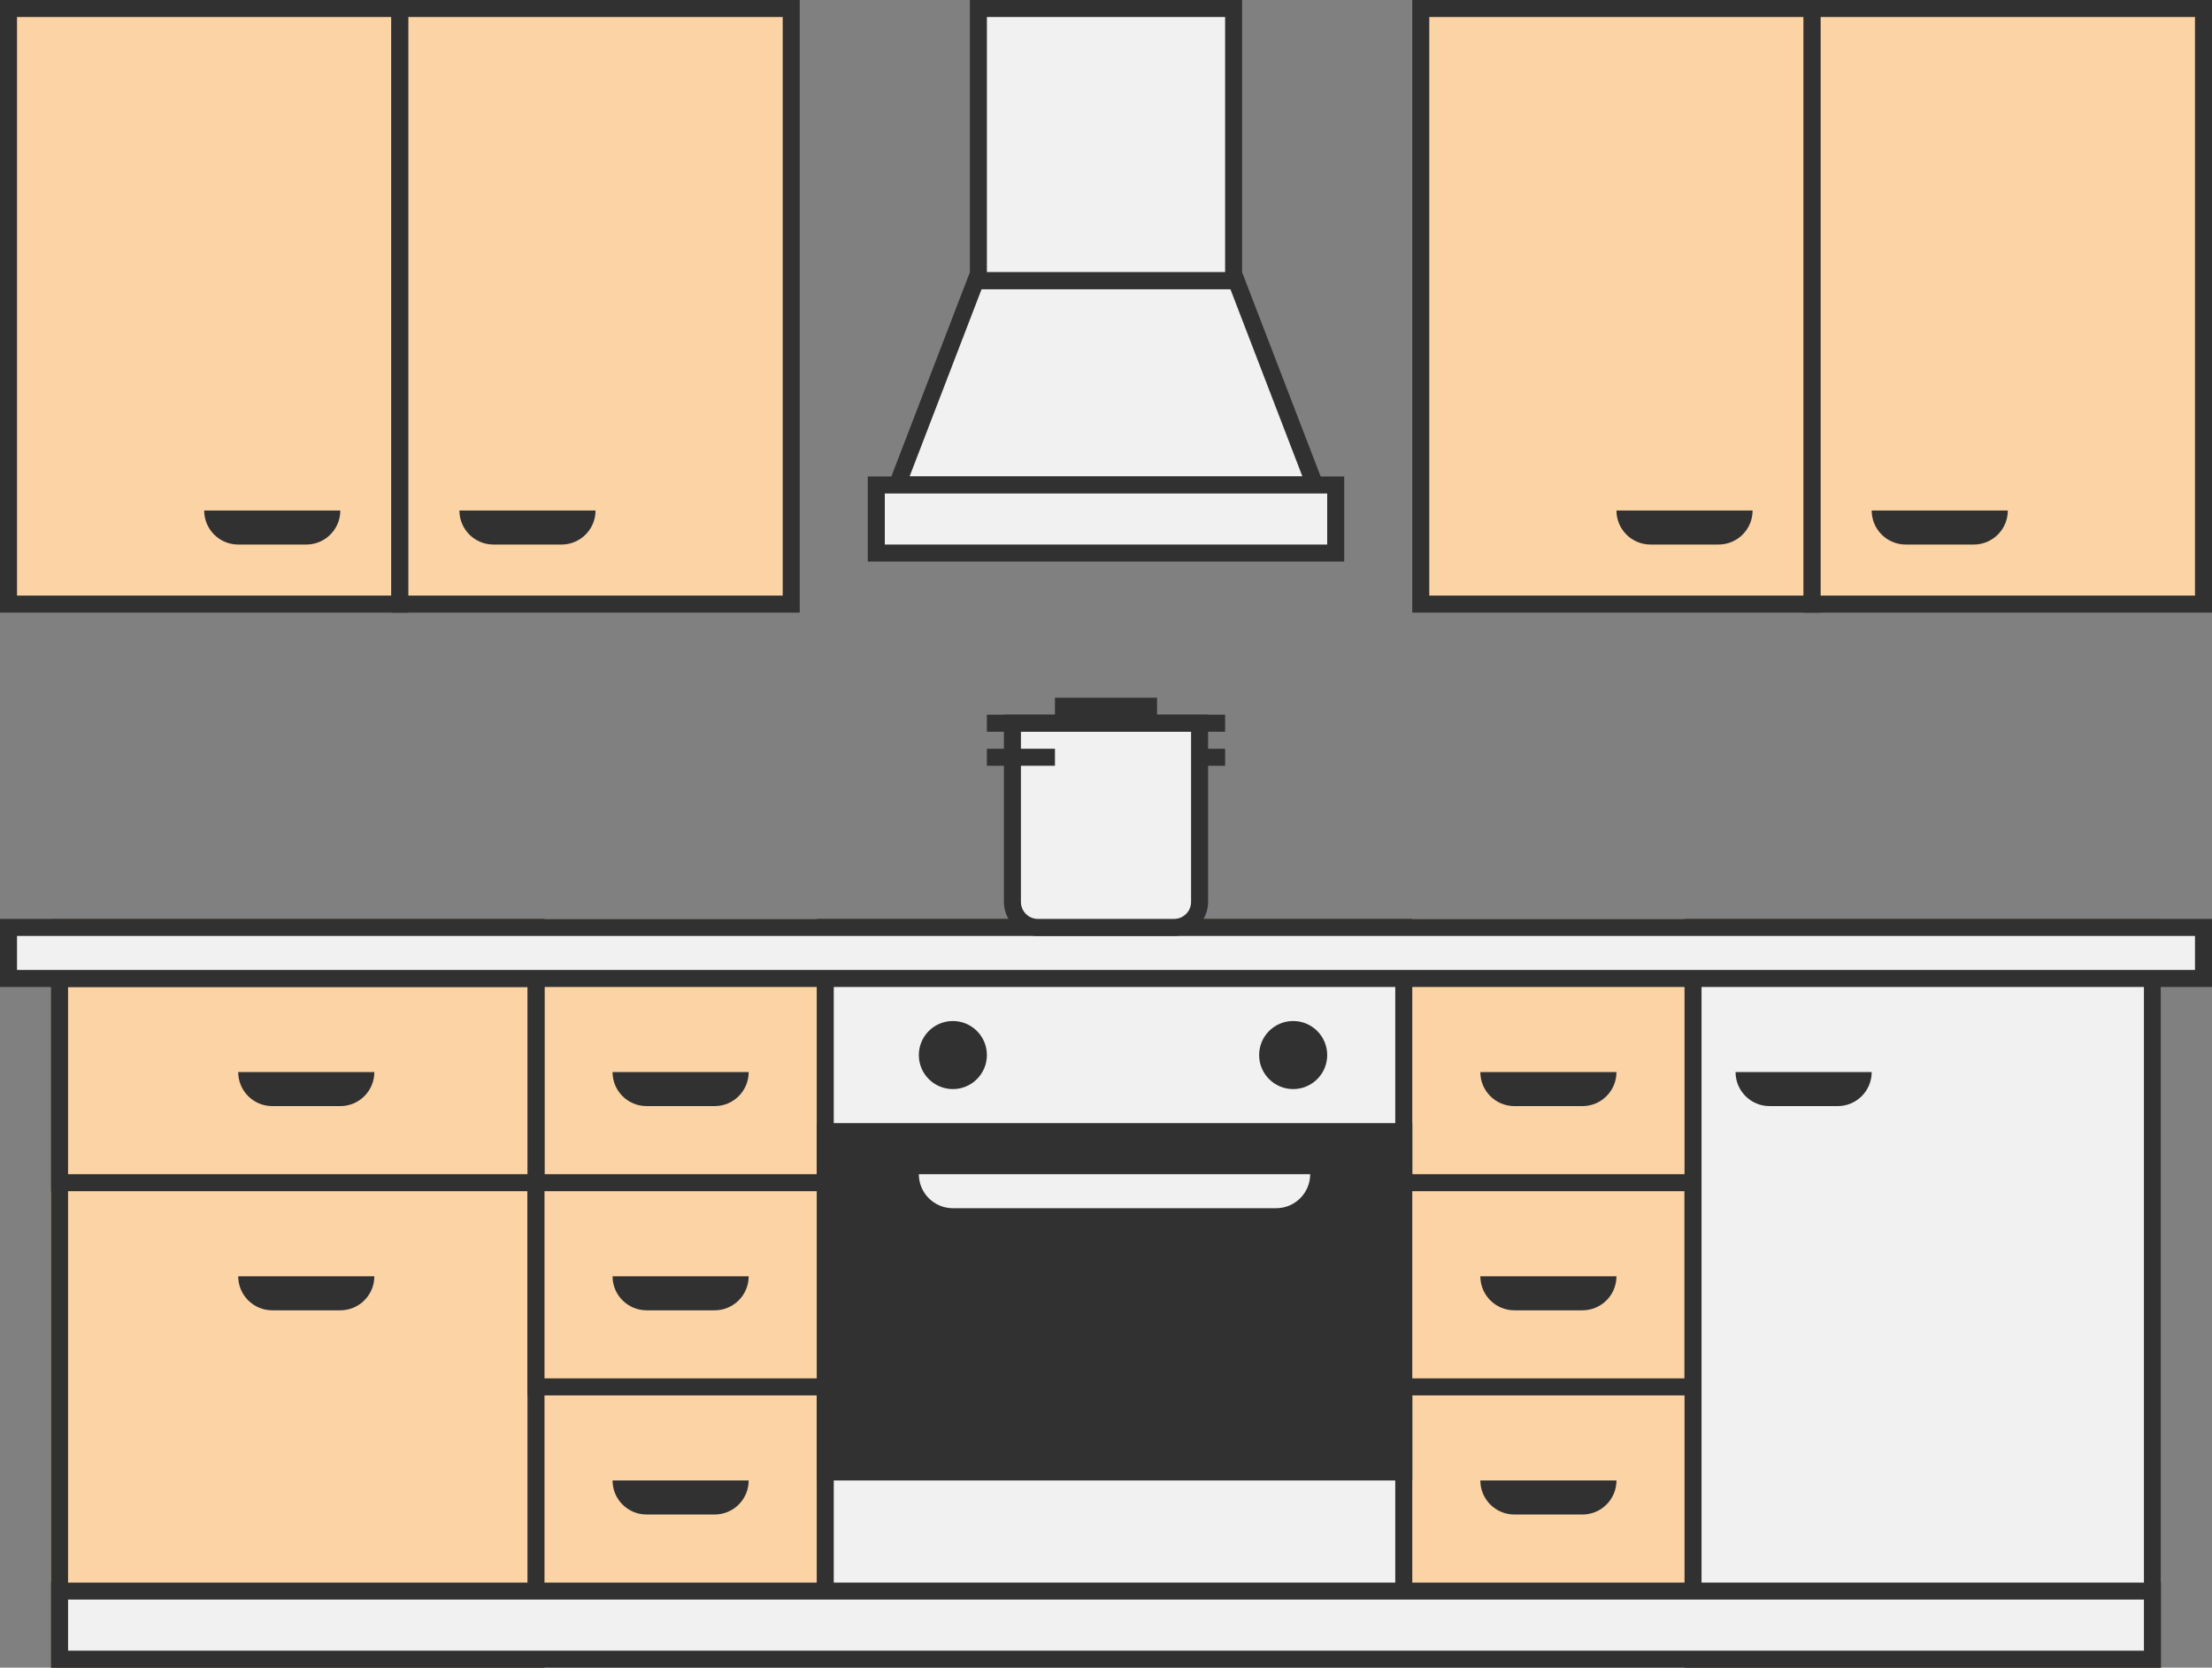
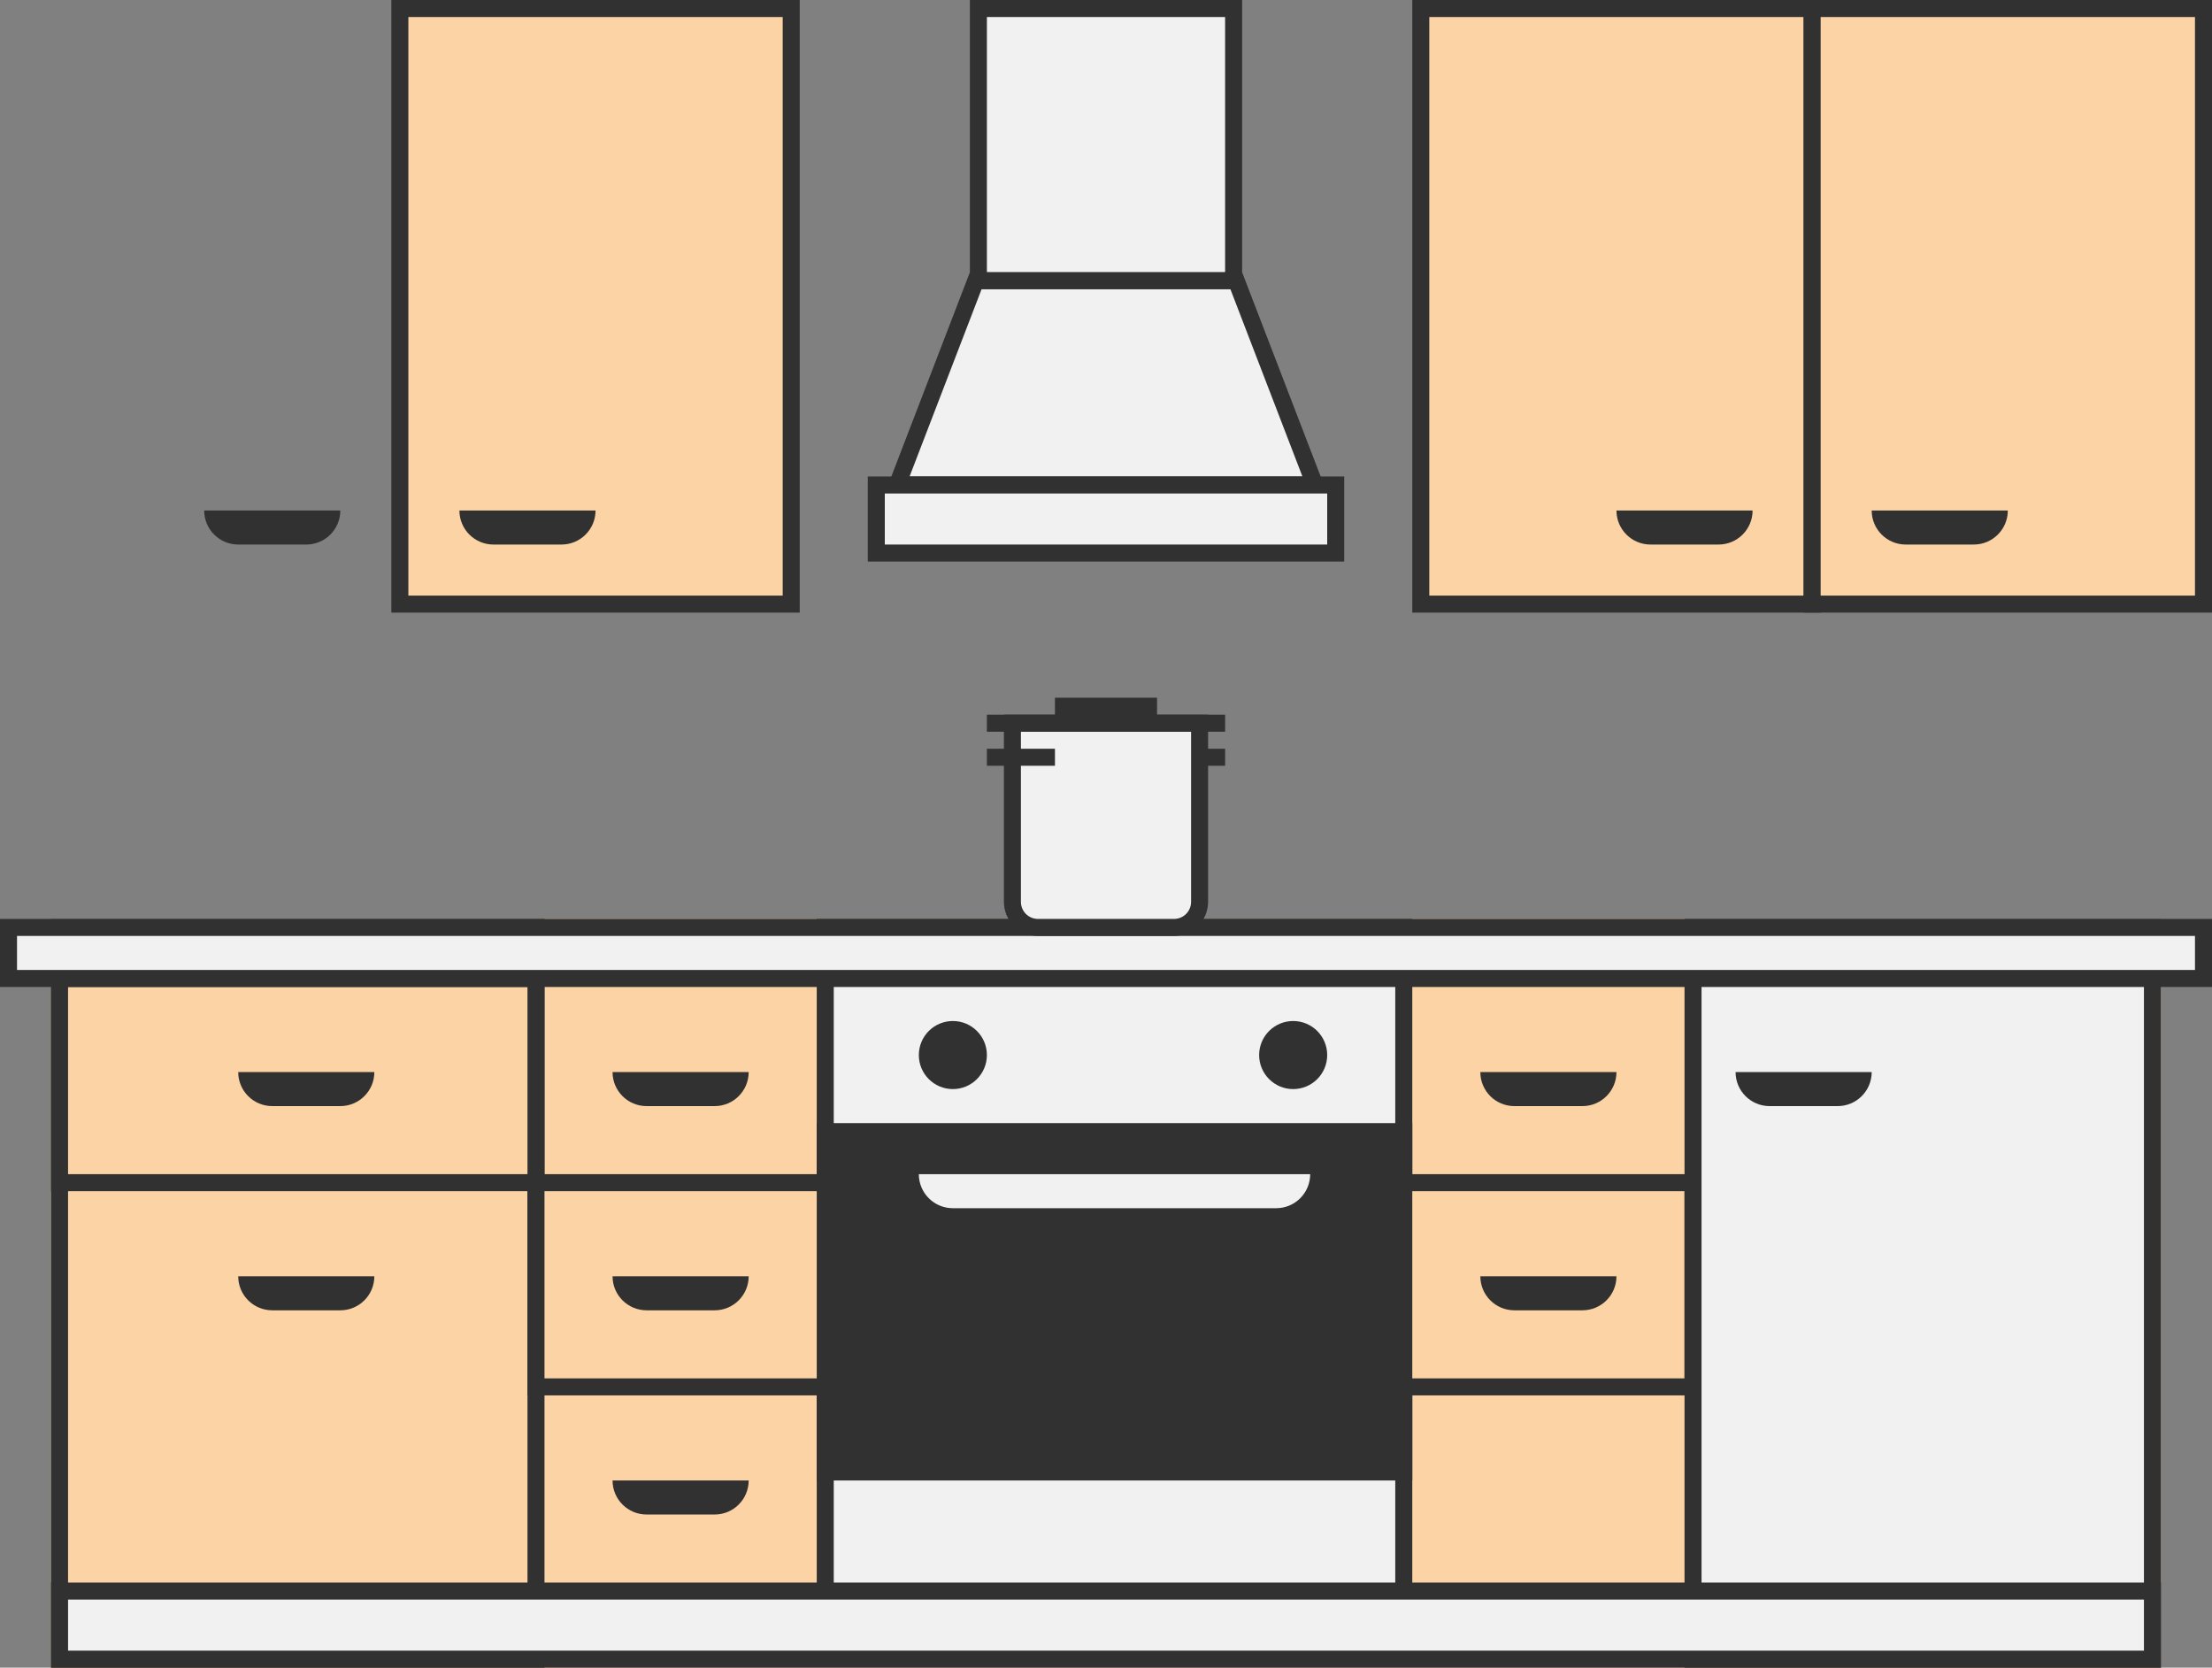
<svg xmlns="http://www.w3.org/2000/svg" width="130" height="98" viewBox="0 0 130 98" fill="none">
  <rect x="0" y="0" width="130" height="98" fill="#808080" stroke="none" />
  <g clip-path="url(#clip0_214_3)">
    <rect x="3" y="54" width="124" height="44" fill="#FBD3A4" />
    <rect x="48.5" y="54.5" width="34" height="42" fill="#F1F1F1" stroke="#323131" />
    <rect x="48" y="66" width="35" height="21" fill="#323131" />
    <path d="M54 69H77C77 70.105 76.105 71 75 71H56C54.895 71 54 70.105 54 69Z" fill="#F1F1F1" />
    <path d="M36 63H44C44 64.105 43.105 65 42 65H38C36.895 65 36 64.105 36 63Z" fill="#323131" />
    <rect x="82.5" y="69.5" width="17" height="12" fill="#FBD3A4" stroke="#323131" />
    <rect x="3.5" y="54.5" width="28" height="43" fill="#FBD3A4" stroke="#323131" />
    <rect x="3.5" y="57.5" width="28" height="12" fill="#FBD3A4" stroke="#323131" />
    <rect x="99.5" y="54.5" width="27" height="43" fill="#F1F1F1" stroke="#323131" />
    <rect x="0.5" y="54.5" width="129" height="3" fill="#F1F1F1" stroke="#323131" />
    <rect x="0.5" y="-0.5" width="123" height="4" transform="matrix(1 0 0 -1 3 97)" fill="#F1F1F1" stroke="#323131" />
    <circle cx="56" cy="62" r="2" fill="#323131" />
    <circle cx="76" cy="62" r="2" fill="#323131" />
    <path d="M37 75H45C45 76.105 44.105 77 43 77H39C37.895 77 37 76.105 37 75Z" fill="#323131" />
    <path d="M14 63H22C22 64.105 21.105 65 20 65H16C14.895 65 14 64.105 14 63Z" fill="#323131" />
    <path d="M14 75H22C22 76.105 21.105 77 20 77H16C14.895 77 14 76.105 14 75Z" fill="#323131" />
    <path d="M102 63H110C110 64.105 109.105 65 108 65H104C102.895 65 102 64.105 102 63Z" fill="#323131" />
    <path d="M36 87H44C44 88.105 43.105 89 42 89H38C36.895 89 36 88.105 36 87Z" fill="#323131" />
    <rect x="31.5" y="69.5" width="17" height="12" fill="#FBD3A4" stroke="#323131" />
    <path d="M36 75H44C44 76.105 43.105 77 42 77H38C36.895 77 36 76.105 36 75Z" fill="#323131" />
    <path d="M87 63H95C95 64.105 94.105 65 93 65H89C87.895 65 87 64.105 87 63Z" fill="#323131" />
    <path d="M87 75H95C95 76.105 94.105 77 93 77H89C87.895 77 87 76.105 87 75Z" fill="#323131" />
-     <path d="M87 87H95C95 88.105 94.105 89 93 89H89C87.895 89 87 88.105 87 87Z" fill="#323131" />
-     <rect x="0.5" y="0.5" width="23" height="35" fill="#FBD3A4" stroke="#323131" />
    <rect x="23.5" y="0.5" width="23" height="35" fill="#FBD3A4" stroke="#323131" />
    <path d="M27 30H35C35 31.105 34.105 32 33 32H29C27.895 32 27 31.105 27 30Z" fill="#323131" />
    <path d="M12 30H20C20 31.105 19.105 32 18 32H14C12.895 32 12 31.105 12 30Z" fill="#323131" />
    <rect x="83.5" y="0.5" width="23" height="35" fill="#FBD3A4" stroke="#323131" />
    <rect x="106.5" y="0.5" width="23" height="35" fill="#FBD3A4" stroke="#323131" />
    <path d="M110 30H118C118 31.105 117.105 32 116 32H112C110.895 32 110 31.105 110 30Z" fill="#323131" />
    <path d="M95 30H103C103 31.105 102.105 32 101 32H97C95.895 32 95 31.105 95 30Z" fill="#323131" />
    <rect x="-0.5" y="0.5" width="15" height="16" transform="matrix(-1 0 0 1 72 0)" fill="#F1F1F1" stroke="#323131" />
    <path d="M77.272 28.5L72.657 16.5H57.343L52.728 28.5H77.272Z" fill="#F1F1F1" stroke="#323131" />
    <rect x="-0.5" y="0.5" width="27" height="4" transform="matrix(-1 0 0 1 78 28)" fill="#F1F1F1" stroke="#323131" />
    <line x1="68" y1="44.5" x2="72" y2="44.5" stroke="#323131" />
    <path d="M59.5 42.5H70.5V53C70.5 53.828 69.828 54.5 69 54.5H61C60.172 54.5 59.5 53.828 59.5 53V42.5Z" fill="#F1F1F1" stroke="#323131" />
    <line x1="58" y1="44.5" x2="62" y2="44.5" stroke="#323131" />
    <line x1="58" y1="42.5" x2="72" y2="42.5" stroke="#323131" />
    <rect x="62.5" y="41.5" width="5" height="1" stroke="#323131" />
  </g>
  <defs>
    <clipPath id="clip0_214_3">
      <rect width="130" height="98" fill="white" />
    </clipPath>
  </defs>
</svg>